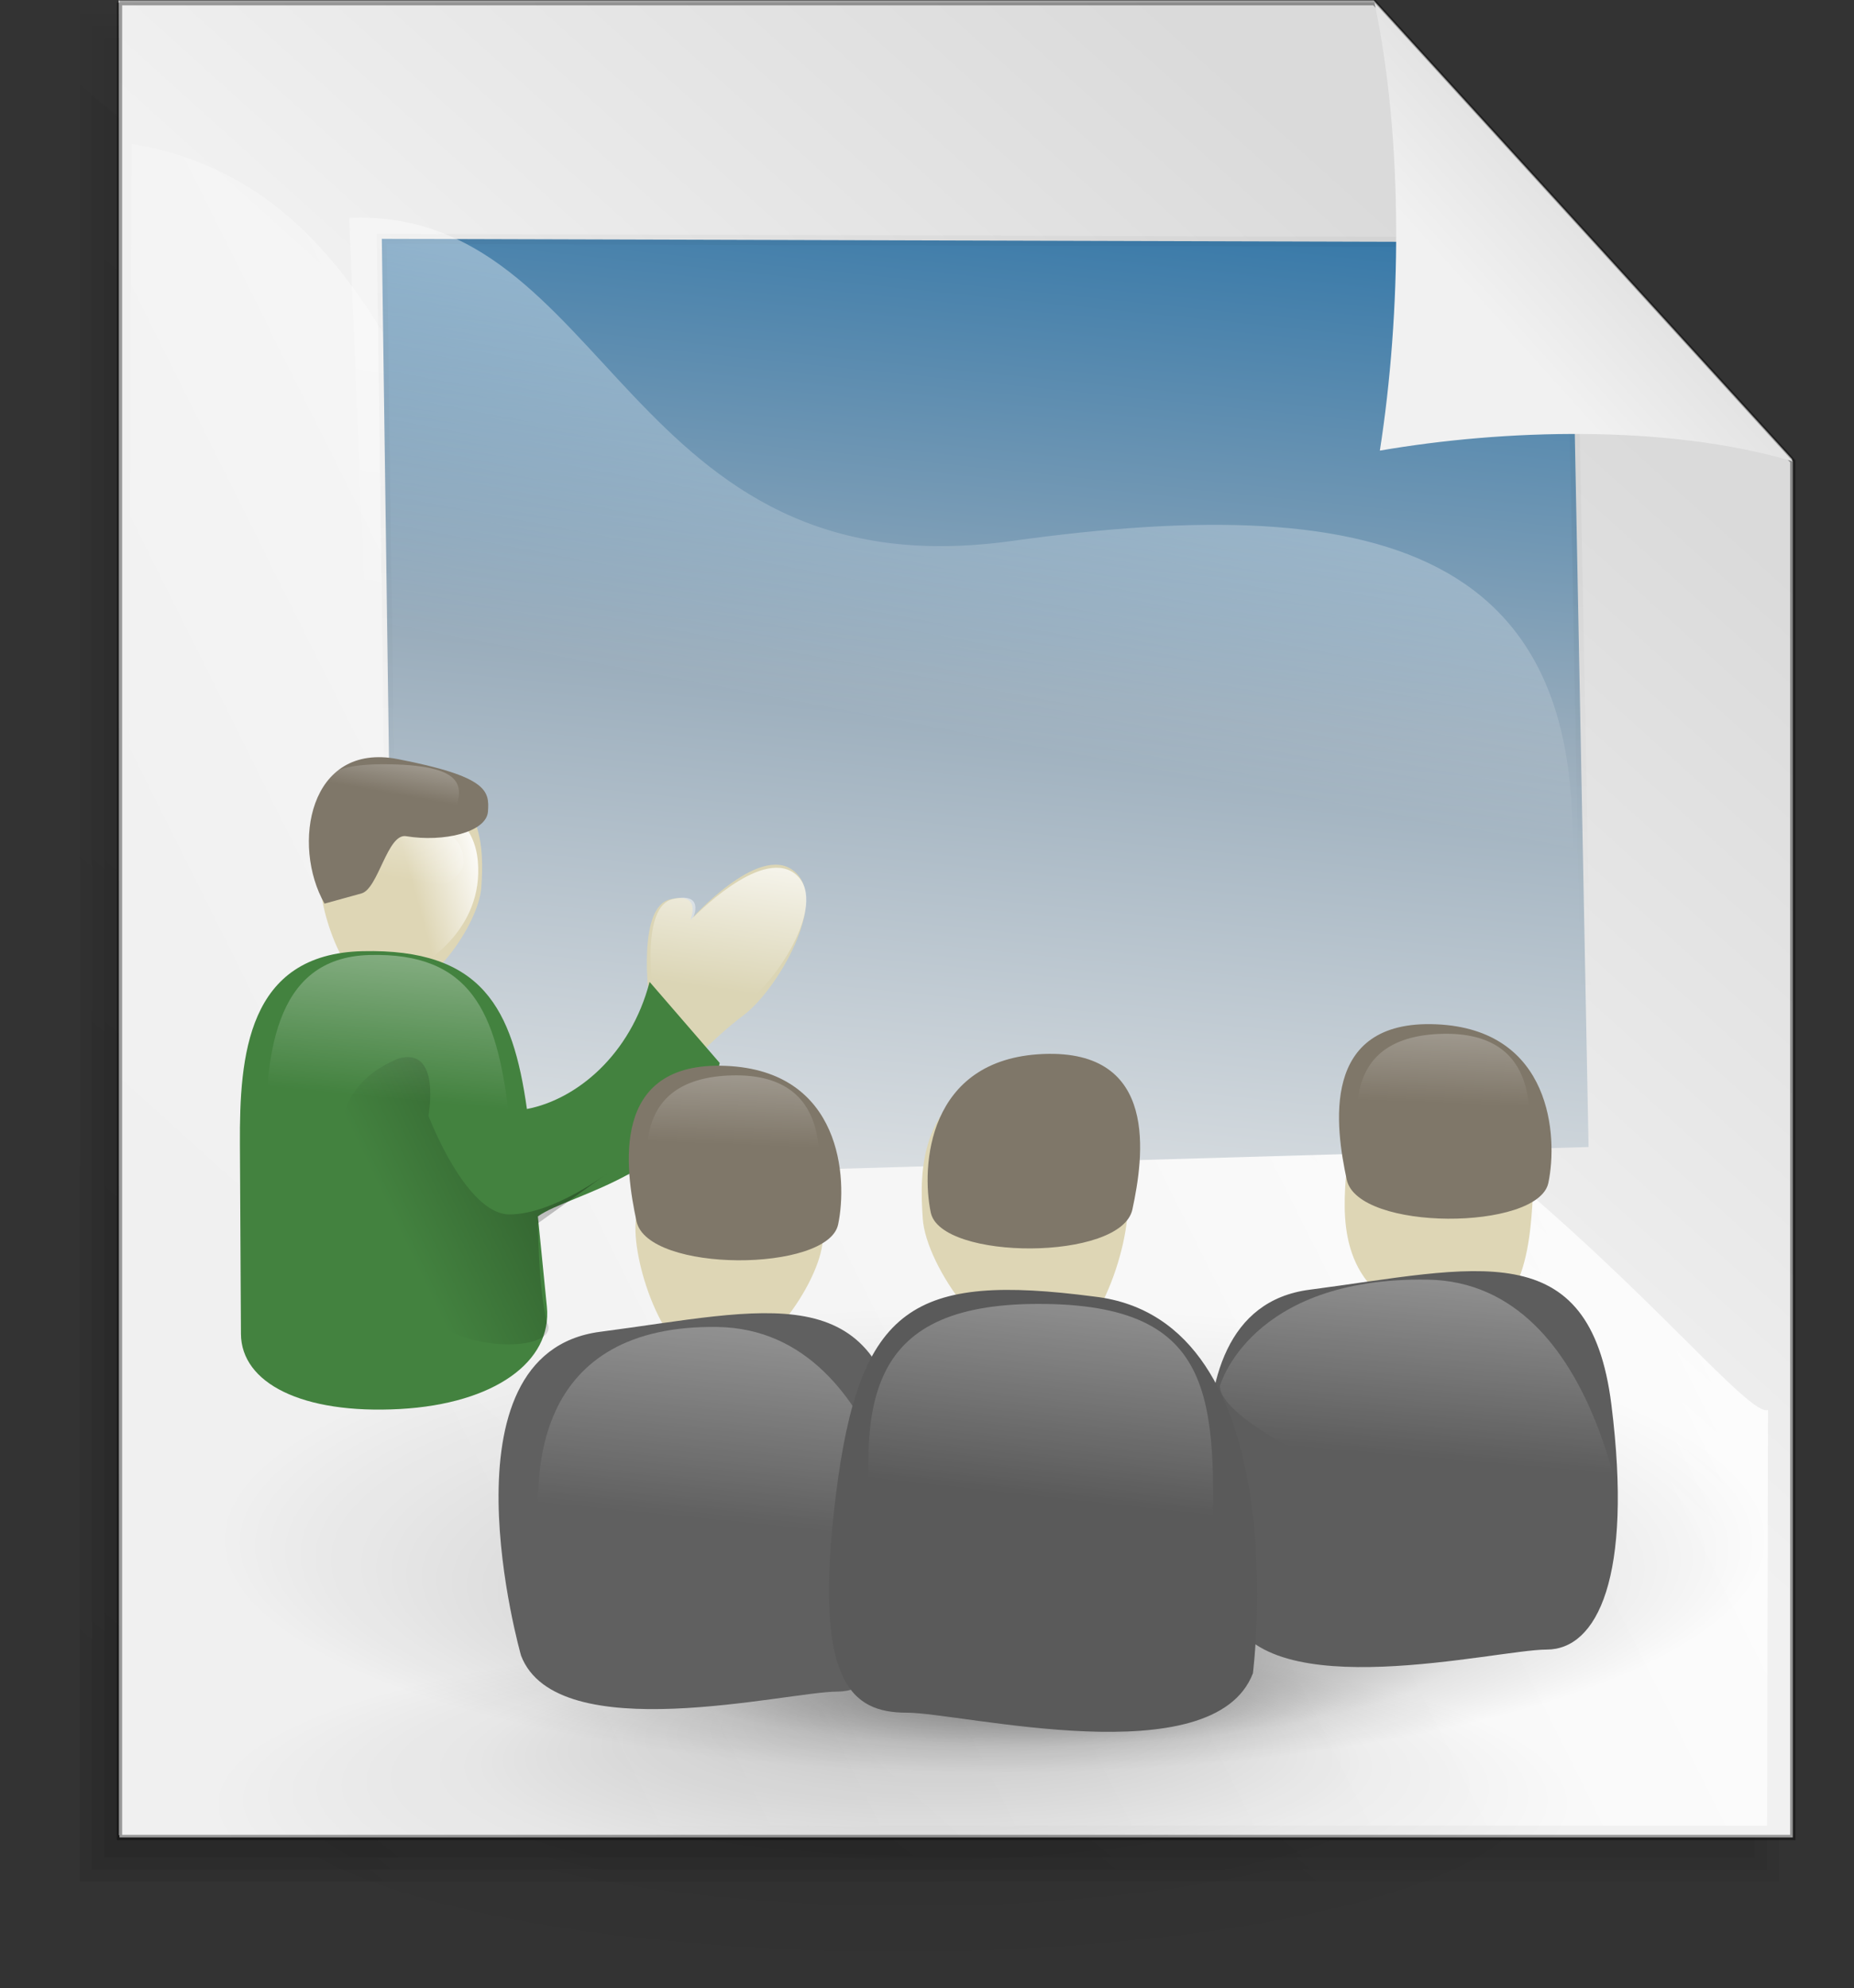
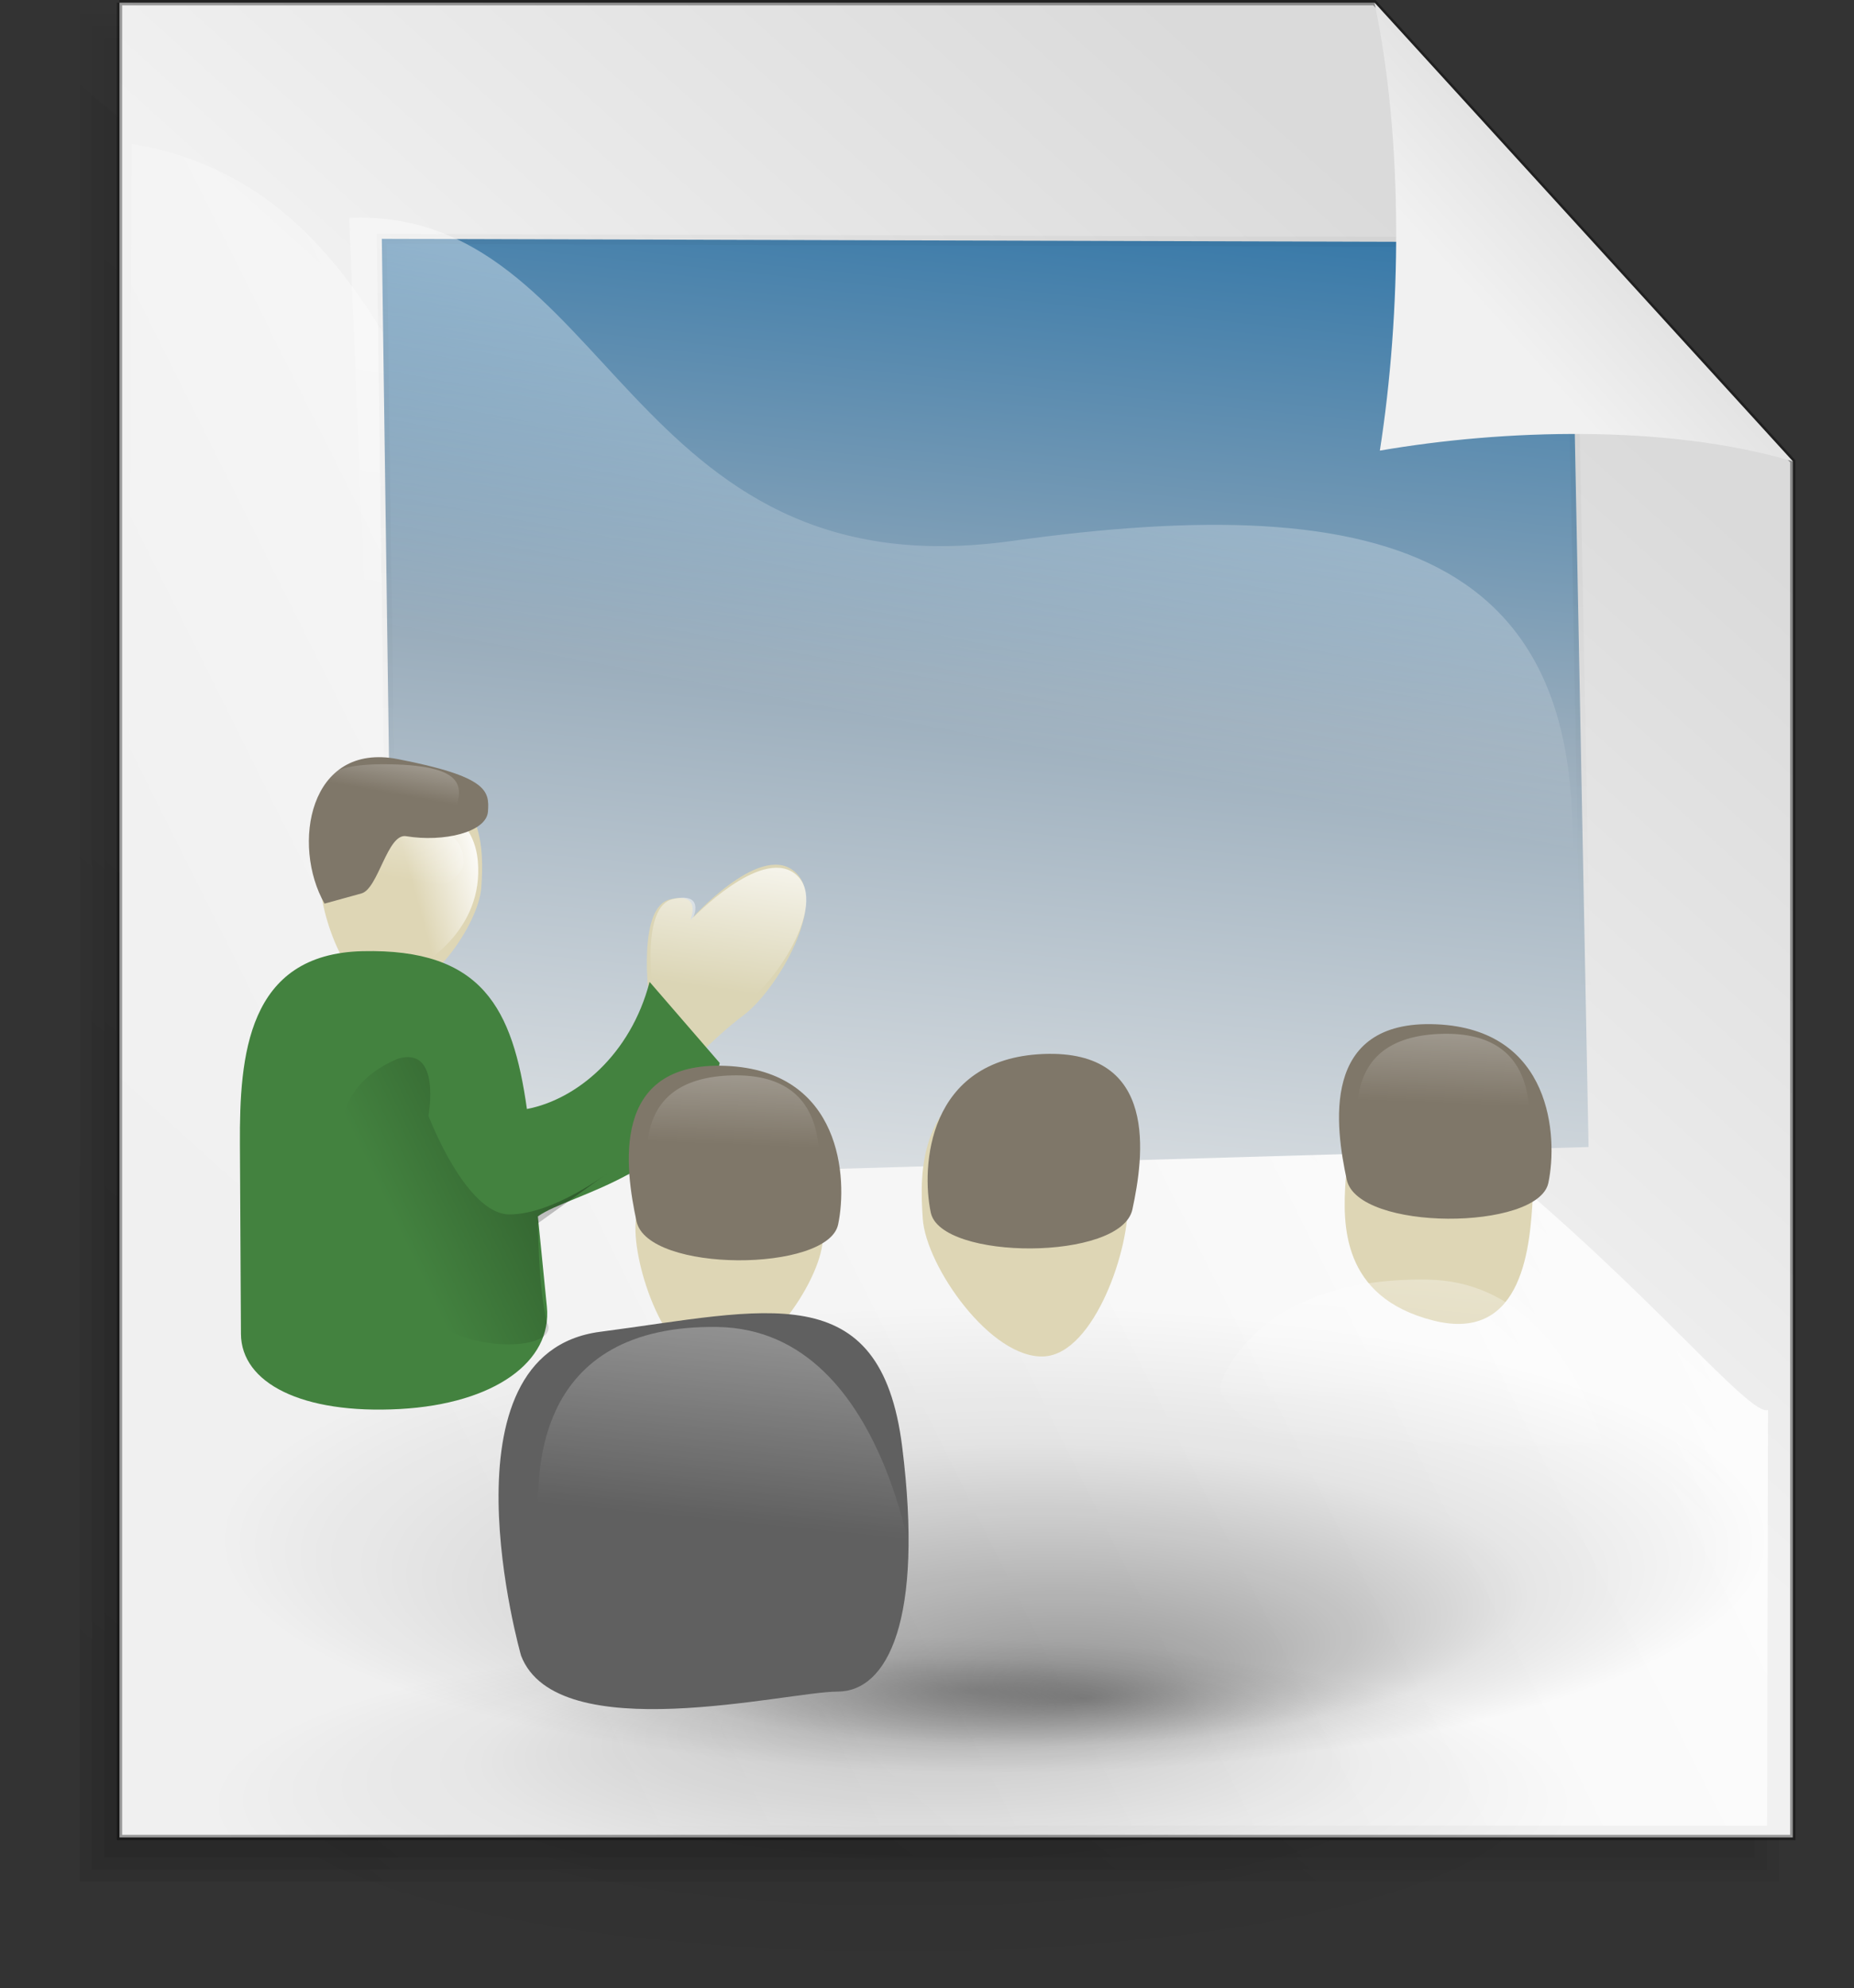
<svg xmlns="http://www.w3.org/2000/svg" xmlns:xlink="http://www.w3.org/1999/xlink" viewBox="0 0 148.59 159.23">
  <rect x="0" y="0" width="148.59" height="159.23" fill="#333333" stroke="none" />
  <defs>
    <linearGradient id="j" y2="354.63" xlink:href="#b" gradientUnits="userSpaceOnUse" y1="312.34" gradientTransform="scale(1.13 .885)" x2="75.334" x1="78.88" />
    <linearGradient id="u" y2="280.4" xlink:href="#a" gradientUnits="userSpaceOnUse" y1="224.53" gradientTransform="scale(1.06 .943)" x2="202.26" x1="204.74" />
    <linearGradient id="s" y2="89.857" xlink:href="#a" gradientUnits="userSpaceOnUse" x2="587.31" gradientTransform="scale(.773 1.294)" y1="36.24" x1="590.33" />
    <linearGradient id="a">
      <stop offset="0" stop-color="#fff" />
      <stop offset="1" stop-color="#fff" stop-opacity="0" />
    </linearGradient>
    <linearGradient id="r" y2="88.252" xlink:href="#a" gradientUnits="userSpaceOnUse" y1="61.734" gradientTransform="scale(.912 1.097)" x2="534.99" x1="538.11" />
    <linearGradient id="q" y2="99.992" xlink:href="#a" gradientUnits="userSpaceOnUse" y1="66.162" gradientTransform="scale(1.448 .691)" x2="52.743" x1="65.357" />
    <linearGradient id="p" y2="115.15" xlink:href="#a" gradientUnits="userSpaceOnUse" y1="72.555" gradientTransform="scale(1.337 .748)" x2="59.365" x1="72.939" />
    <linearGradient id="o" y2="138.91" gradientUnits="userSpaceOnUse" x2="87.621" gradientTransform="scale(.965 1.036)" y1="104.77" x1="154.21">
      <stop offset="0" stop-opacity=".701" />
      <stop offset="1" stop-opacity="0" />
    </linearGradient>
    <linearGradient id="n" y2="73.77" xlink:href="#a" gradientUnits="userSpaceOnUse" y1="66.421" gradientTransform="scale(.741 1.35)" x2="123.21" x1="137.73" />
    <linearGradient id="t" y2="-45.03" xlink:href="#a" gradientUnits="userSpaceOnUse" x2="53.749" gradientTransform="scale(1.106 .904)" y1="-101.18" x1="60.583" />
    <linearGradient id="l" y2="387.14" xlink:href="#a" gradientUnits="userSpaceOnUse" y1="289.5" gradientTransform="scale(1.318 .759)" x2="69.201" x1="101.22" />
    <linearGradient id="b">
      <stop offset="0" stop-opacity=".408" />
      <stop offset=".648" stop-opacity=".079" />
      <stop offset="1" stop-opacity="0" />
    </linearGradient>
    <linearGradient id="w" y2="-45.063" xlink:href="#a" gradientUnits="userSpaceOnUse" y1="-98.281" gradientTransform="scale(1.055 .948)" x2="80.221" x1="86.698" />
    <linearGradient id="k" y2="390.64" gradientUnits="userSpaceOnUse" x2="78.425" gradientTransform="scale(1.13 .885)" y1="280.78" x1="92.723">
      <stop offset="0" stop-color="#3075a7" />
      <stop offset=".432" stop-color="#9aadbc" />
      <stop offset=".85" stop-color="#dce0e3" />
      <stop offset="1" stop-color="#eee" />
    </linearGradient>
    <linearGradient id="c">
      <stop offset="0" stop-color="#dadada" />
      <stop offset=".349" stop-color="#f1f1f1" />
      <stop offset="1" stop-color="#f0f0f0" />
    </linearGradient>
    <linearGradient id="h" y2="689.86" xlink:href="#c" gradientUnits="userSpaceOnUse" y1="230.07" gradientTransform="matrix(.283 0 0 .311 -78.835 -40.356)" x2="351.71" x1="728.96" />
    <linearGradient id="x" y2="287.73" xlink:href="#c" gradientUnits="userSpaceOnUse" y1="169.44" gradientTransform="matrix(.283 0 0 .311 -78.835 -40.356)" x2="622.35" x1="741.65" />
    <linearGradient id="i" y2="418.54" gradientUnits="userSpaceOnUse" x2="330.88" gradientTransform="matrix(.293 0 0 .3 -78.835 -40.356)" y1="236.13" x1="687.96">
      <stop offset="0" stop-color="#fff" />
      <stop offset="1" stop-color="#fff" stop-opacity="0" />
    </linearGradient>
    <linearGradient id="d" y1=".977" x2=".783" x1=".052" y2=".008">
      <stop offset="0" stop-opacity=".096" />
      <stop offset="1" stop-opacity="0" />
    </linearGradient>
    <linearGradient id="f" y2="389.18" xlink:href="#d" gradientUnits="userSpaceOnUse" x2="544.79" gradientTransform="scale(.943 1.06)" y1="836.03" x1="207.87" />
    <linearGradient id="g" y2="386.48" xlink:href="#d" gradientUnits="userSpaceOnUse" x2="546.29" gradientTransform="scale(.944 1.059)" y1="839.62" x1="204.63" />
    <linearGradient id="e" y2="383.76" xlink:href="#d" gradientUnits="userSpaceOnUse" x2="547.81" gradientTransform="scale(.945 1.058)" y1="843.2" x1="201.39" />
    <linearGradient id="v" y2="-55.07" xlink:href="#a" gradientUnits="userSpaceOnUse" x2="97.006" gradientTransform="scale(1.199 .834)" y1="-110.71" x1="103.78" />
    <radialGradient id="m" fx="30.802" fy="141.29" xlink:href="#b" gradientUnits="userSpaceOnUse" cy="176.56" cx="24.825" r="51.667" />
  </defs>
-   <path d="M9.52.031v146.96h134.11V36.771L110.1.031H9.52z" fill-rule="evenodd" fill="#fff" />
  <g transform="matrix(.304 0 0 .298 -44.343 -118.79)" fill="url(#e)" fill-rule="evenodd" fill-opacity=".75">
    <path d="M173.36 408.81v489.05h435.05V531.07L499.65 408.81H173.36z" fill="url(#f)" />
    <path d="M170.12 407.19v493.9h441.54V529.81c-36.85-41.42-73.68-82.86-110.57-124.25H170.12v1.63z" fill="url(#g)" />
    <path d="M166.88 403.94v500.4h448.03V528.56c-37.45-42.09-74.89-84.19-112.38-126.25H166.88v1.63z" />
  </g>
  <path d="M9.576.213v146.96h134.11V36.953L110.156.216H9.576z" fill-rule="evenodd" stroke="#000" stroke-width=".426" stroke-opacity=".365" fill="url(#h)" />
  <path d="M10.561 11.538l-.605 134.69h131.67l.074-33.295c-2.94 1.13-32.69-41.002-70.133-39.189-37.484 1.813-27.785-56.778-61.006-62.213z" fill-rule="evenodd" fill="url(#i)" />
  <g fill-rule="evenodd">
    <path d="M43.254 253.57l1.041 75.52 95.675-2.78-1.4-72.46-95.316-.28z" transform="translate(-12.653 -234.44)" stroke="url(#j)" stroke-width=".798" stroke-opacity=".081" fill="url(#k)" />
    <path d="M40.639 251.89c20.973-.88 22.017 30.21 53.109 25.88 30.232-4.21 47.982.83 44.492 30.55l-95.447-3.47-2.154-52.96z" transform="translate(-12.653 -234.44)" fill="url(#l)" />
    <path d="M82.055 175.84c0 31.007-25.136 56.143-56.143 56.143s-56.143-25.136-56.143-56.143 25.136-56.143 56.143-56.143 56.143 25.136 56.143 56.143z" transform="matrix(1.063 0 0 .262 45.06 98.35)" opacity=".543" fill="url(#m)" />
    <path d="M82.055 175.84c0 31.007-25.136 56.143-56.143 56.143s-56.143-25.136-56.143-56.143 25.136-56.143 56.143-56.143 56.143 25.136 56.143 56.143z" transform="matrix(.716 0 0 .237 21.653 76.97)" opacity=".543" fill="url(#m)" />
    <path d="M82.055 175.84c0 31.007-25.136 56.143-56.143 56.143s-56.143-25.136-56.143-56.143 25.136-56.143 56.143-56.143 56.143 25.136 56.143 56.143z" transform="matrix(1.205 0 0 -.363 49.741 187.34)" fill="url(#m)" />
    <path d="M30.9 79.751c-3.167-.19-5.456-6.901-5.254-9.898.202-2.997.517-10.09 6.87-8.486 6.397 1.617 6.26 6.701 6.06 9.698-.2 2.997-4.31 8.891-7.677 8.686z" fill="#ded6b5" />
    <path transform="translate(-10.622 25.42) scale(.488)" d="M85.65 78.643s13.599-.663 14.59 10.614c1 11.273-8.951 16.913-10.278 17.583-1.327.66-7.297-24.88-4.312-28.197z" fill="url(#n)" />
    <path d="M52.024 79.97s-.99-7.268 1.654-7.928c2.64-.661 1.65 1.652 1.65 1.652s5.44-6.16 8.26-3.965c2.976 2.313-1.323 9.58-3.962 11.561-2.645 1.986-4.957 4.626-4.957 4.626l-2.645-5.945z" fill="#dbd5b5" />
    <path d="M19.311 106.84l-.083-15.204c-.038-7.05.578-15.241 9.833-15.451 9.599-.22 12.028 4.576 13.17 12.641 3.976-.76 8.309-4.332 9.831-10.182l5.62 6.494c-2.029 8.928-12.036 10.426-14.573 12.29l.722 7.235c.44 4.391-4.21 7.772-11.765 8.192-7.884.434-12.734-2.093-12.755-6.016z" fill="#43823f" />
    <path d="M92.132 131.04s6.118 16.19 13.318 16.19 16.19-6.83 16.19-6.83l-11.51 8.27s0 10.44 1.44 16.2c2.52 4.68-12.96 5.4-19.078-.72s-26.632-33.47-5.398-42.47c7.198-2.16 5.038 9.36 5.038 9.36z" transform="translate(-10.622 25.42) scale(.488)" fill="url(#o)" />
    <path d="M69.769 83.637c0 3.55 8.223 6.432 12.549 6.562s12.166-3.272 12.166-6.822-1.825-6.993-9.598-6.993c-14.666 0-15.117 3.702-15.117 7.253z" fill="url(#p)" transform="translate(-1.494 34.99) scale(.409)" />
    <path d="M26.01 72.376l2.962-.818c1.351-.374 2.075-4.831 3.573-4.583 2.996.498 6.45-.311 6.565-1.982.114-1.643-.007-2.787-7.209-4.19-7.166-1.399-8.55 6.918-5.891 11.573z" fill="#7f7769" />
    <path d="M66.716 74.024c1.278 4.361 24.612 4.419 26.023-.29 1.412-4.709 3.036-9.326-12.809-9.616-16.249-.29-14.423 5.776-13.214 9.906z" fill="url(#q)" transform="translate(-1.494 34.99) scale(.409)" />
    <path d="M472.47 95.892s-1.99-13.421 3.31-14.641c5.31-1.22 3.32 3.05 3.32 3.05s10.91-11.371 16.56-7.32c5.97 4.27-2.65 17.691-7.95 21.351-5.3 3.658-9.94 8.538-9.94 8.538l-5.3-10.978z" transform="translate(-178.245 32.36) scale(.488)" fill="url(#r)" />
-     <path d="M409.01 153.27l-.15-31.17c-.06-14.44 1.01-31.238 17.07-31.667 16.66-.444 20.88 9.383 22.86 25.917 6.91-1.56 5.93 13.8 1.52 17.63l1.26 14.82c.76 9.01-7.31 15.94-20.42 16.79-13.69.9-22.1-4.28-22.14-12.32z" transform="translate(-178.245 32.36) scale(.488)" fill="url(#s)" />
    <path d="M57.037 109.402c-3.674-.22-6.331-8.011-6.097-11.49.235-3.478.6-11.71 7.973-9.847 7.425 1.875 7.269 7.776 7.034 11.255-.234 3.477-5.002 10.316-8.91 10.082z" fill="#ded6b5" />
    <path d="M41.76 132.607s-6.917-24.208 6.34-25.937c13.256-1.729 22.479-4.611 24.208 9.222 1.729 13.833-1.152 19.597-5.187 19.597s-22.48 4.61-25.362-2.882z" fill="#606060" />
    <path d="M42.87-34.947c-2.56-10.604-.865-22.042 13.614-21.826 14.478.217 16.423 22.691 16.423 22.691.973 3.133-29.929 4.322-30.037-.865z" transform="translate(1.922 162.15) scale(.984)" fill="url(#t)" />
    <path d="M67.173 98.071c-.806 3.845-15.262 3.897-16.159-.251-.893-4.153-2.193-12.835 7.152-12.45 9.328.387 9.775 9.065 9.007 12.701z" fill="#7f7769" />
    <path d="M225.59 274.6c-1.48 7-28.37 7.09-30-.46s-3.5-22.19 14.76-22.65c18.73-.47 16.63 16.49 15.24 23.11z" fill="url(#u)" transform="translate(-32.414 -22.76) scale(.433)" />
    <path d="M83.702 108.64c4.019-.24 6.926-8.764 6.669-12.569s-.656-12.81-8.721-10.772c-8.122 2.051-7.952 8.506-7.695 12.312.256 3.804 5.472 11.285 9.747 11.03zM116.755 84.431c3.672.22 6.33 8.012 6.093 11.49-.226 3.478-.6 11.711-7.973 9.848-7.422-1.875-7.264-7.776-7.028-11.255.236-3.478 5-10.317 8.908-10.083z" fill="#ded6b5" />
-     <path d="M98.603 129.24s-6.917-24.208 6.34-25.938c13.26-1.73 22.482-4.61 24.205 9.222 1.732 13.833-1.152 19.598-5.188 19.598s-22.472 4.61-25.357-2.882z" fill="#5d5d5d" />
    <path d="M97.406-51.966s2.427-8.878 16.904-8.662c14.48.216 16.42 22.691 16.42 22.691.98 3.133-33.216-8.843-33.324-14.029z" transform="translate(1.922 162.15) scale(.984)" fill="url(#v)" />
-     <path d="M100.415 134.024s3.603-28.28-12.696-30.173c-14.501-1.891-18.83.716-20.722 15.848-1.891 15.133 1.26 17.478 5.674 17.478s24.59 5.044 27.744-3.153z" fill="#5a5a5a" />
-     <path d="M69.615-36.821c-2.194-14.262-.865-22.042 13.614-21.826s13.864 8.429 13.498 22.325c.972 3.133-27.004 4.687-27.112-.499z" transform="translate(1.922 162.15) scale(.984)" fill="url(#w)" />
    <g>
      <path d="M74.598 97.121c.806 3.845 15.262 3.897 16.159-.251.893-4.153 2.193-12.835-7.152-12.45-9.328.387-9.775 9.065-9.007 12.701z" fill="#7f7769" />
      <path d="M225.59 274.6c-1.48 7-28.37 7.09-30-.46s-3.5-22.19 14.76-22.65c18.73-.47 16.63 16.49 15.24 23.11z" fill="url(#u)" transform="matrix(-.433 0 0 .433 174.185 -23.71)" />
    </g>
    <g>
      <path d="M124.095 94.741c-.806 3.845-15.262 3.897-16.159-.251-.893-4.153-2.193-12.835 7.152-12.45 9.328.387 9.775 9.065 9.007 12.701z" fill="#7f7769" />
      <path d="M225.59 274.6c-1.48 7-28.37 7.09-30-.46s-3.5-22.19 14.76-22.65c18.73-.47 16.63 16.49 15.24 23.11z" fill="url(#u)" transform="translate(24.508 -26.09) scale(.433)" />
    </g>
  </g>
  <path d="M143.69 36.952c-10.11-2.99-23.21-2.566-33.1-.86 1.71-10.963 1.92-24.702-.43-35.879l33.53 36.739z" fill-rule="evenodd" fill="url(#x)" />
</svg>